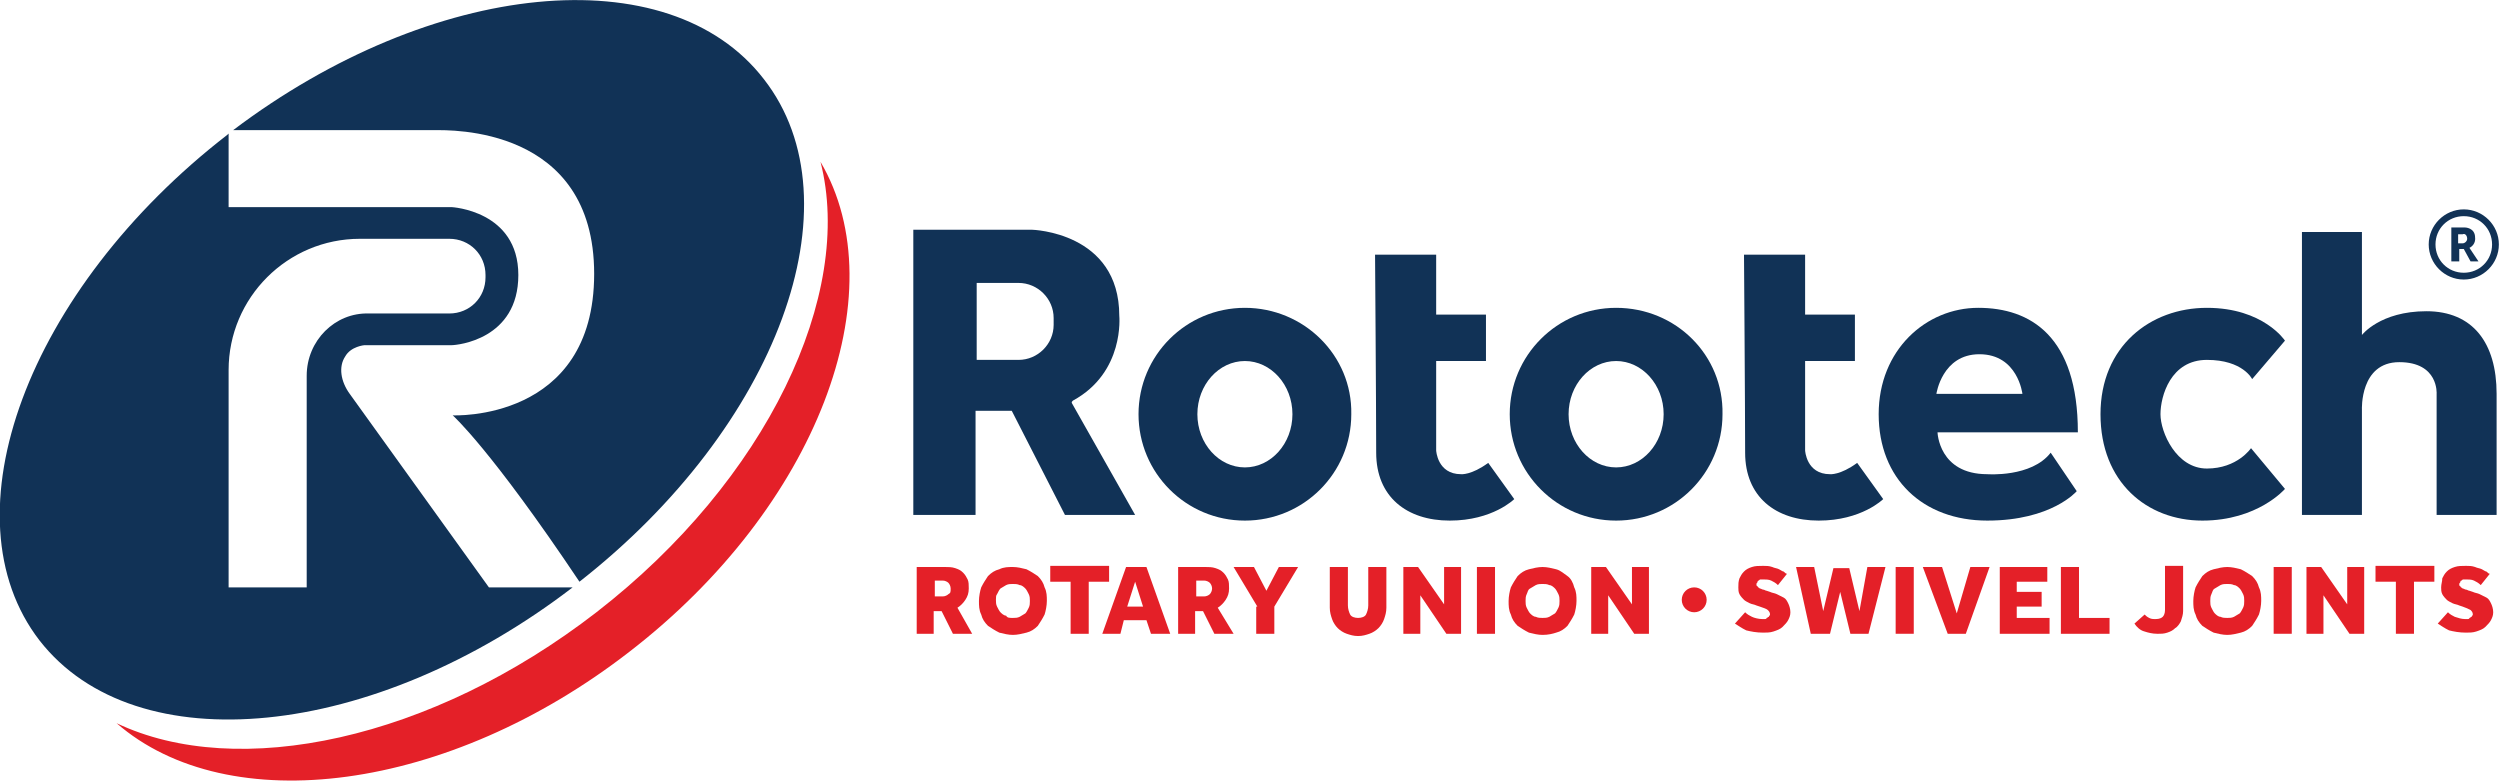
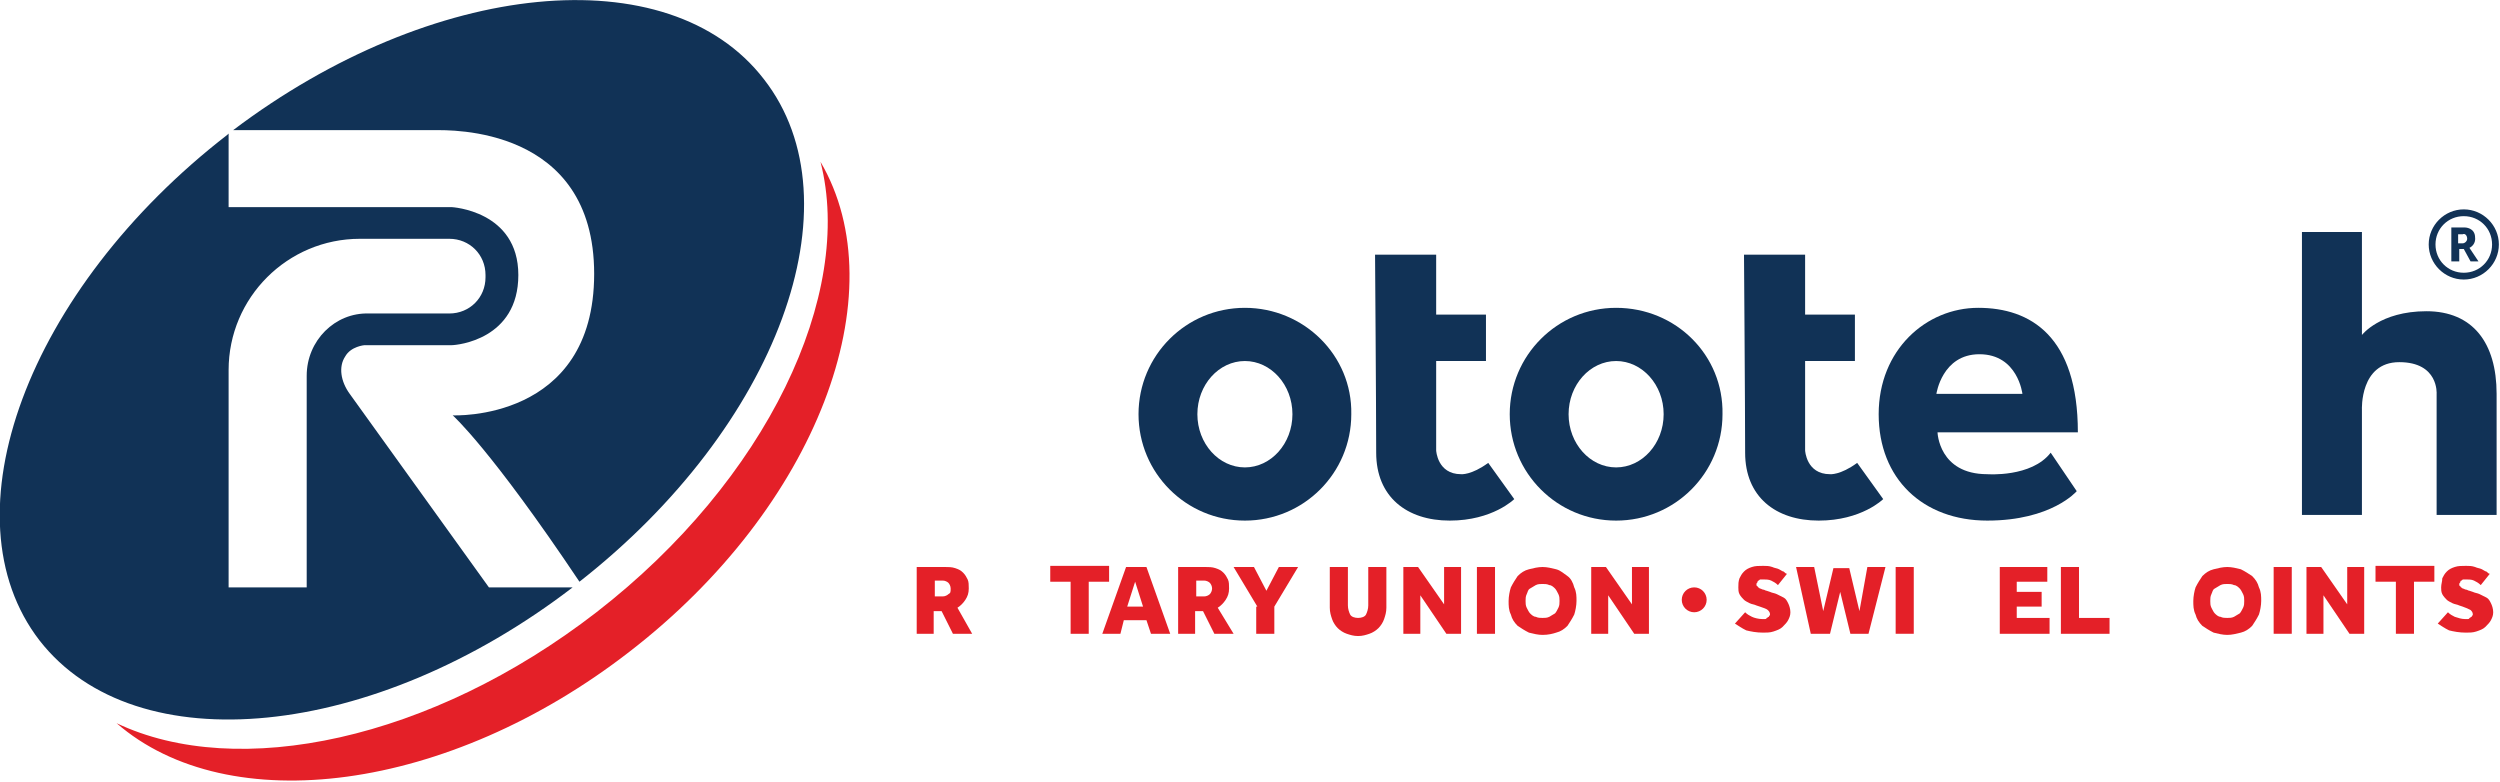
<svg xmlns="http://www.w3.org/2000/svg" version="1.1" id="Layer_1" x="0px" y="0px" viewBox="0 0 220.9 69.1" style="enable-background:new 0 0 220.9 69.1;" xml:space="preserve">
  <style type="text/css">
	.st0{fill:#E42028;}
	.st1{fill:#113256;}
</style>
  <g>
    <g>
      <g>
        <path class="st0" d="M81.1,50.1h2.4c0.3,0,0.6,0,0.9,0.1s0.5,0.2,0.7,0.4c0.2,0.2,0.3,0.4,0.4,0.6c0.1,0.2,0.1,0.5,0.1,0.8     c0,0.4-0.1,0.7-0.3,1c-0.2,0.3-0.4,0.5-0.7,0.7l1.3,2.3h-1.7l-1-2h-0.7v2h-1.5V50.1z M83.3,52.7c0.2,0,0.4-0.1,0.5-0.2     C84,52.4,84,52.3,84,52c0-0.2-0.1-0.4-0.2-0.5c-0.1-0.1-0.3-0.2-0.5-0.2h-0.7v1.4H83.3z" />
-         <path class="st0" d="M89.5,56.1c-0.4,0-0.8-0.1-1.2-0.2c-0.4-0.2-0.7-0.4-1-0.6c-0.3-0.3-0.5-0.6-0.6-1c-0.2-0.4-0.2-0.8-0.2-1.2     c0-0.4,0.1-0.9,0.2-1.2c0.2-0.4,0.4-0.7,0.6-1c0.3-0.3,0.6-0.5,1-0.6c0.4-0.2,0.8-0.2,1.2-0.2c0.4,0,0.8,0.1,1.2,0.2     c0.4,0.2,0.7,0.4,1,0.6c0.3,0.3,0.5,0.6,0.6,1c0.2,0.4,0.2,0.8,0.2,1.2c0,0.4-0.1,0.9-0.2,1.2c-0.2,0.4-0.4,0.7-0.6,1     c-0.3,0.3-0.6,0.5-1,0.6C90.3,56,89.9,56.1,89.5,56.1z M89.5,54.6c0.2,0,0.4,0,0.6-0.1c0.2-0.1,0.3-0.2,0.5-0.3     c0.1-0.1,0.2-0.3,0.3-0.5c0.1-0.2,0.1-0.4,0.1-0.6c0-0.2,0-0.4-0.1-0.6c-0.1-0.2-0.2-0.4-0.3-0.5c-0.1-0.1-0.3-0.3-0.5-0.3     c-0.2-0.1-0.4-0.1-0.6-0.1c-0.2,0-0.4,0-0.6,0.1c-0.2,0.1-0.3,0.2-0.5,0.3c-0.1,0.1-0.2,0.3-0.3,0.5C88,52.6,88,52.8,88,53     c0,0.2,0,0.4,0.1,0.6c0.1,0.2,0.2,0.4,0.3,0.5c0.1,0.1,0.3,0.3,0.5,0.3C89,54.6,89.2,54.6,89.5,54.6z" />
        <path class="st0" d="M94.6,51.4h-1.8v-1.4H98v1.4h-1.8V56h-1.6V51.4z" />
        <path class="st0" d="M99.5,50.1h1.8l2.1,5.9h-1.7l-0.4-1.2h-2L99,56h-1.6L99.5,50.1z M101,53.6l-0.7-2.2l-0.7,2.2H101z" />
        <path class="st0" d="M104.1,50.1h2.4c0.3,0,0.6,0,0.9,0.1c0.3,0.1,0.5,0.2,0.7,0.4c0.2,0.2,0.3,0.4,0.4,0.6     c0.1,0.2,0.1,0.5,0.1,0.8c0,0.4-0.1,0.7-0.3,1c-0.2,0.3-0.4,0.5-0.7,0.7L109,56h-1.7l-1-2h-0.7v2h-1.5V50.1z M106.4,52.7     c0.2,0,0.4-0.1,0.5-0.2c0.1-0.1,0.2-0.3,0.2-0.5c0-0.2-0.1-0.4-0.2-0.5c-0.1-0.1-0.3-0.2-0.5-0.2h-0.7v1.4H106.4z" />
        <path class="st0" d="M111.1,53.6l-2.1-3.5h1.8l1.1,2.1l1.1-2.1h1.7l-2.1,3.5V56h-1.6V53.6z" />
      </g>
      <g>
        <path class="st0" d="M117.5,50.1h1.6v3.4c0,0.3,0.1,0.6,0.2,0.8s0.4,0.3,0.7,0.3s0.6-0.1,0.7-0.3c0.1-0.2,0.2-0.5,0.2-0.8v-3.4     h1.6v3.6c0,0.4-0.1,0.7-0.2,1c-0.1,0.3-0.3,0.6-0.5,0.8c-0.2,0.2-0.5,0.4-0.8,0.5c-0.3,0.1-0.6,0.2-1,0.2s-0.7-0.1-1-0.2     c-0.3-0.1-0.6-0.3-0.8-0.5c-0.2-0.2-0.4-0.5-0.5-0.8c-0.1-0.3-0.2-0.6-0.2-1V50.1z" />
        <path class="st0" d="M123.9,50.1h1.4l2.3,3.3v-3.3h1.5V56h-1.3l-2.3-3.4V56h-1.5V50.1z" />
        <path class="st0" d="M130.5,50.1h1.6V56h-1.6V50.1z" />
        <path class="st0" d="M136.3,56.1c-0.4,0-0.8-0.1-1.2-0.2c-0.4-0.2-0.7-0.4-1-0.6c-0.3-0.3-0.5-0.6-0.6-1     c-0.2-0.4-0.2-0.8-0.2-1.2c0-0.4,0.1-0.9,0.2-1.2c0.2-0.4,0.4-0.7,0.6-1c0.3-0.3,0.6-0.5,1-0.6s0.8-0.2,1.2-0.2s0.8,0.1,1.2,0.2     s0.7,0.4,1,0.6s0.5,0.6,0.6,1c0.2,0.4,0.2,0.8,0.2,1.2c0,0.4-0.1,0.9-0.2,1.2c-0.2,0.4-0.4,0.7-0.6,1c-0.3,0.3-0.6,0.5-1,0.6     C137.2,56,136.8,56.1,136.3,56.1z M136.3,54.6c0.2,0,0.4,0,0.6-0.1c0.2-0.1,0.3-0.2,0.5-0.3c0.1-0.1,0.2-0.3,0.3-0.5     c0.1-0.2,0.1-0.4,0.1-0.6c0-0.2,0-0.4-0.1-0.6c-0.1-0.2-0.2-0.4-0.3-0.5s-0.3-0.3-0.5-0.3c-0.2-0.1-0.4-0.1-0.6-0.1     c-0.2,0-0.4,0-0.6,0.1c-0.2,0.1-0.3,0.2-0.5,0.3s-0.2,0.3-0.3,0.5c-0.1,0.2-0.1,0.4-0.1,0.6c0,0.2,0,0.4,0.1,0.6     c0.1,0.2,0.2,0.4,0.3,0.5c0.1,0.1,0.3,0.3,0.5,0.3C135.9,54.6,136.1,54.6,136.3,54.6z" />
        <path class="st0" d="M140.5,50.1h1.4l2.3,3.3v-3.3h1.5V56h-1.3l-2.3-3.4V56h-1.5V50.1z" />
      </g>
      <g>
        <path class="st0" d="M154.2,54.1c0.2,0.2,0.4,0.3,0.6,0.4s0.6,0.2,0.9,0.2c0.1,0,0.2,0,0.2,0c0.1,0,0.2,0,0.2-0.1     c0.1,0,0.1-0.1,0.2-0.1c0-0.1,0.1-0.1,0.1-0.2c0-0.2-0.1-0.3-0.2-0.4s-0.4-0.2-0.7-0.3l-0.3-0.1c-0.2-0.1-0.4-0.1-0.6-0.2     c-0.2-0.1-0.4-0.2-0.5-0.3c-0.1-0.1-0.3-0.3-0.4-0.5c-0.1-0.2-0.1-0.4-0.1-0.6c0-0.3,0-0.5,0.1-0.8c0.1-0.2,0.2-0.4,0.4-0.6     c0.2-0.2,0.4-0.3,0.7-0.4c0.3-0.1,0.6-0.1,1-0.1c0.3,0,0.5,0,0.8,0.1c0.2,0.1,0.4,0.1,0.6,0.2c0.2,0.1,0.3,0.2,0.4,0.2     c0.1,0.1,0.2,0.2,0.3,0.2l-0.8,1c-0.2-0.2-0.4-0.3-0.6-0.4c-0.2-0.1-0.5-0.1-0.7-0.1c-0.1,0-0.2,0-0.2,0c-0.1,0-0.1,0-0.2,0.1     c-0.1,0-0.1,0.1-0.1,0.1c0,0.1-0.1,0.1-0.1,0.2c0,0.1,0,0.2,0.1,0.2c0,0.1,0.1,0.1,0.2,0.2c0.1,0,0.2,0.1,0.3,0.1     c0.1,0,0.2,0.1,0.3,0.1l0.3,0.1c0.2,0.1,0.4,0.1,0.6,0.2c0.2,0.1,0.4,0.2,0.6,0.3c0.2,0.1,0.3,0.3,0.4,0.5     c0.1,0.2,0.2,0.5,0.2,0.8c0,0.3-0.1,0.5-0.2,0.7c-0.1,0.2-0.3,0.4-0.5,0.6c-0.2,0.2-0.5,0.3-0.8,0.4c-0.3,0.1-0.6,0.1-0.9,0.1     c-0.6,0-1.1-0.1-1.5-0.2c-0.4-0.2-0.7-0.4-1-0.6L154.2,54.1z" />
        <path class="st0" d="M158.7,50.1h1.6l0.8,3.9l0.9-3.8h1.4l0.9,3.8l0.7-3.9h1.6l-1.5,5.9h-1.6l-0.9-3.7l-0.9,3.7h-1.7L158.7,50.1z     " />
        <path class="st0" d="M167.5,50.1h1.6V56h-1.6V50.1z" />
-         <path class="st0" d="M169.9,50.1h1.7l1.3,4.1l1.2-4.1h1.7l-2.1,5.9h-1.6L169.9,50.1z" />
        <path class="st0" d="M176.7,50.1h4.2v1.3h-2.7v0.9h2.2v1.3h-2.2v1h2.9V56h-4.4V50.1z" />
        <path class="st0" d="M182.1,50.1h1.6v4.5h2.7V56h-4.3V50.1z" />
-         <path class="st0" d="M189.5,54.3c0.1,0.1,0.2,0.2,0.4,0.3c0.2,0.1,0.3,0.1,0.6,0.1c0.3,0,0.5-0.1,0.6-0.2     c0.1-0.1,0.2-0.3,0.2-0.6v-3.9h1.6v4c0,0.3-0.1,0.6-0.2,0.9c-0.1,0.2-0.3,0.5-0.5,0.6c-0.2,0.2-0.4,0.3-0.7,0.4     c-0.3,0.1-0.5,0.1-0.9,0.1c-0.4,0-0.8-0.1-1.1-0.2c-0.4-0.1-0.7-0.4-0.9-0.7L189.5,54.3z" />
        <path class="st0" d="M196.8,56.1c-0.4,0-0.8-0.1-1.2-0.2c-0.4-0.2-0.7-0.4-1-0.6c-0.3-0.3-0.5-0.6-0.6-1     c-0.2-0.4-0.2-0.8-0.2-1.2c0-0.4,0.1-0.9,0.2-1.2c0.2-0.4,0.4-0.7,0.6-1c0.3-0.3,0.6-0.5,1-0.6s0.8-0.2,1.2-0.2     c0.4,0,0.8,0.1,1.2,0.2c0.4,0.2,0.7,0.4,1,0.6c0.3,0.3,0.5,0.6,0.6,1c0.2,0.4,0.2,0.8,0.2,1.2c0,0.4-0.1,0.9-0.2,1.2     c-0.2,0.4-0.4,0.7-0.6,1c-0.3,0.3-0.6,0.5-1,0.6C197.6,56,197.2,56.1,196.8,56.1z M196.8,54.6c0.2,0,0.4,0,0.6-0.1     c0.2-0.1,0.3-0.2,0.5-0.3c0.1-0.1,0.2-0.3,0.3-0.5c0.1-0.2,0.1-0.4,0.1-0.6c0-0.2,0-0.4-0.1-0.6c-0.1-0.2-0.2-0.4-0.3-0.5     s-0.3-0.3-0.5-0.3c-0.2-0.1-0.4-0.1-0.6-0.1c-0.2,0-0.4,0-0.6,0.1c-0.2,0.1-0.3,0.2-0.5,0.3s-0.2,0.3-0.3,0.5     c-0.1,0.2-0.1,0.4-0.1,0.6c0,0.2,0,0.4,0.1,0.6c0.1,0.2,0.2,0.4,0.3,0.5c0.1,0.1,0.3,0.3,0.5,0.3     C196.4,54.6,196.6,54.6,196.8,54.6z" />
        <path class="st0" d="M200.9,50.1h1.6V56h-1.6V50.1z" />
        <path class="st0" d="M203.7,50.1h1.4l2.3,3.3v-3.3h1.5V56h-1.3l-2.3-3.4V56h-1.5V50.1z" />
        <path class="st0" d="M211.7,51.4h-1.8v-1.4h5.2v1.4h-1.8V56h-1.6V51.4z" />
        <path class="st0" d="M216.3,54.1c0.2,0.2,0.4,0.3,0.6,0.4c0.3,0.1,0.6,0.2,0.9,0.2c0.1,0,0.2,0,0.2,0c0.1,0,0.2,0,0.2-0.1     c0.1,0,0.1-0.1,0.2-0.1c0-0.1,0.1-0.1,0.1-0.2c0-0.2-0.1-0.3-0.2-0.4c-0.2-0.1-0.4-0.2-0.7-0.3l-0.3-0.1     c-0.2-0.1-0.4-0.1-0.6-0.2c-0.2-0.1-0.4-0.2-0.5-0.3c-0.1-0.1-0.3-0.3-0.4-0.5c-0.1-0.2-0.1-0.4-0.1-0.6c0-0.3,0.1-0.5,0.1-0.8     c0.1-0.2,0.2-0.4,0.4-0.6c0.2-0.2,0.4-0.3,0.7-0.4c0.3-0.1,0.6-0.1,1-0.1c0.3,0,0.5,0,0.8,0.1c0.2,0.1,0.4,0.1,0.6,0.2     c0.2,0.1,0.3,0.2,0.4,0.2c0.1,0.1,0.2,0.2,0.3,0.2l-0.8,1c-0.2-0.2-0.4-0.3-0.6-0.4c-0.2-0.1-0.5-0.1-0.7-0.1c-0.1,0-0.2,0-0.2,0     c-0.1,0-0.1,0-0.2,0.1c-0.1,0-0.1,0.1-0.1,0.1c0,0.1-0.1,0.1-0.1,0.2c0,0.1,0,0.2,0.1,0.2c0,0.1,0.1,0.1,0.2,0.2     c0.1,0,0.2,0.1,0.3,0.1c0.1,0,0.2,0.1,0.3,0.1l0.3,0.1c0.2,0.1,0.4,0.1,0.6,0.2c0.2,0.1,0.4,0.2,0.6,0.3c0.2,0.1,0.3,0.3,0.4,0.5     c0.1,0.2,0.2,0.5,0.2,0.8c0,0.3-0.1,0.5-0.2,0.7c-0.1,0.2-0.3,0.4-0.5,0.6c-0.2,0.2-0.5,0.3-0.8,0.4c-0.3,0.1-0.6,0.1-0.9,0.1     c-0.6,0-1.1-0.1-1.5-0.2c-0.4-0.2-0.7-0.4-1-0.6L216.3,54.1z" />
      </g>
-       <path class="st1" d="M94.7,35.6c0-0.1,0-0.1,0.1-0.2c4.6-2.5,4.1-7.5,4.1-7.5c0-7.4-7.7-7.6-7.7-7.6H80.7v25.2h5.5v-9.2h3.2    l4.7,9.2h6.2L94.7,35.6z M93.1,28.7c0,1.7-1.4,3.1-3.1,3.1h-3.7V25H90c1.7,0,3.1,1.4,3.1,3.1V28.7z" />
      <path class="st1" d="M218.2,21.9c0.6-0.3,0.5-0.9,0.5-0.9c0-0.9-0.9-0.9-0.9-0.9h-1.2v3h0.7V22h0.4l0.6,1.1h0.7L218.2,21.9z     M218,21.1c0,0.2-0.2,0.4-0.4,0.4h-0.4v-0.8h0.4C217.8,20.6,218,20.8,218,21.1L218,21.1z" />
      <path class="st1" d="M110,27.2c-5.2,0-9.4,4.2-9.4,9.4c0,5.2,4.2,9.4,9.4,9.4c5.2,0,9.4-4.2,9.4-9.4    C119.5,31.4,115.2,27.2,110,27.2z M110,41.3c-2.3,0-4.2-2.1-4.2-4.7c0-2.6,1.9-4.7,4.2-4.7c2.3,0,4.2,2.1,4.2,4.7    C114.2,39.2,112.3,41.3,110,41.3z" />
      <path class="st1" d="M142.8,27.2c-5.2,0-9.4,4.2-9.4,9.4c0,5.2,4.2,9.4,9.4,9.4c5.2,0,9.4-4.2,9.4-9.4    C152.3,31.4,148.1,27.2,142.8,27.2z M142.8,41.3c-2.3,0-4.2-2.1-4.2-4.7c0-2.6,1.9-4.7,4.2-4.7s4.2,2.1,4.2,4.7    C147,39.2,145.1,41.3,142.8,41.3z" />
      <path class="st1" d="M121.5,22.5h5.4v5.3h4.4v4.1h-4.4v7.9c0,0,0.1,2.1,2.2,2.1c0,0,0.9,0.1,2.4-1l2.3,3.2c0,0-1.9,1.9-5.7,1.9    s-6.5-2.1-6.5-6S121.5,22.5,121.5,22.5z" />
      <path class="st1" d="M154.1,22.5h5.4v5.3h4.4v4.1h-4.4v7.9c0,0,0.1,2.1,2.2,2.1c0,0,0.9,0.1,2.4-1l2.3,3.2c0,0-1.9,1.9-5.7,1.9    s-6.5-2.1-6.5-6S154.1,22.5,154.1,22.5z" />
      <path class="st1" d="M175.6,41.9c-4.3,0-4.4-3.7-4.4-3.7h12.4c0-8.5-4.2-11-8.8-11c-4.6,0-8.8,3.7-8.8,9.4c0,5.7,3.9,9.4,9.6,9.4    s7.9-2.6,7.9-2.6l-2.3-3.4C179.5,42.2,175.6,41.9,175.6,41.9z M174.9,31.3c3.4,0,3.8,3.5,3.8,3.5h-7.6    C171.1,34.8,171.6,31.3,174.9,31.3z" />
-       <path class="st1" d="M201.9,30.1c0,0-1.9-2.9-6.9-2.9s-9.4,3.4-9.4,9.4s4.1,9.4,9,9.4c4.9,0,7.3-2.8,7.3-2.8l-3-3.6    c0,0-1.2,1.8-3.9,1.8s-4.1-3.2-4.1-4.8s0.9-4.8,4.1-4.8c3.2,0,4,1.7,4,1.7L201.9,30.1z" />
      <path class="st1" d="M203.5,20.5h5.2v9.1c0,0,1.6-2.1,5.7-2.1s6.2,2.8,6.2,7.3s0,10.7,0,10.7h-5.3V34.8c0,0,0.2-2.8-3.3-2.8    s-3.3,4.2-3.3,4.2v9.3h-5.3V20.5z" />
      <path class="st1" d="M217.7,24.7c-1.7,0-3.1-1.4-3.1-3.1c0-1.7,1.4-3.1,3.1-3.1s3.1,1.4,3.1,3.1C220.8,23.3,219.4,24.7,217.7,24.7    z M217.7,19.1c-1.4,0-2.5,1.1-2.5,2.5c0,1.4,1.1,2.5,2.5,2.5c1.4,0,2.5-1.1,2.5-2.5C220.2,20.2,219.1,19.1,217.7,19.1z" />
      <path class="st0" d="M72.5,14.3c3,11.7-4.7,28.1-19.8,39.8C38.1,65.4,21,69,10.3,63.9c9.9,8.6,29.3,6.1,45.3-6.3    C72.2,44.8,79.3,25.9,72.5,14.3z" />
      <g>
        <path class="st1" d="M43.2,51.9c0,0-11.5-16-12.3-17.1c-0.8-1.1-1-2.4-0.4-3.3c0.5-0.9,1.7-1,1.7-1s7.2,0,7.7,0s5.9-0.5,5.9-6.2     c0-5.7-5.9-6-5.9-6H20.2v-6.5c0,0-0.1,0.1-0.1,0.1C2.4,25.6-5,45.6,3.5,56.6C12,67.5,33,65.4,50.6,51.9H43.2z M27.1,33.2v18.7     h-6.9V32.7c0-6.4,5.2-11.6,11.6-11.6h7.9c1.8,0,3.2,1.4,3.2,3.2v0.2c0,1.8-1.4,3.2-3.2,3.2h-7.1C29.6,27.6,27.1,30.1,27.1,33.2z" />
        <path class="st1" d="M67.5,7c-8.4-10.9-29.3-8.8-46.9,4.5c2.5,0,16.6,0,17.8,0c1.3,0,14.1-0.4,14.1,12.7S40,36.7,40,36.7     s3.3,2.9,11.2,14.7C68.7,37.7,76,17.9,67.5,7z" />
      </g>
      <circle class="st0" cx="149.7" cy="53" r="1.1" />
    </g>
  </g>
</svg>